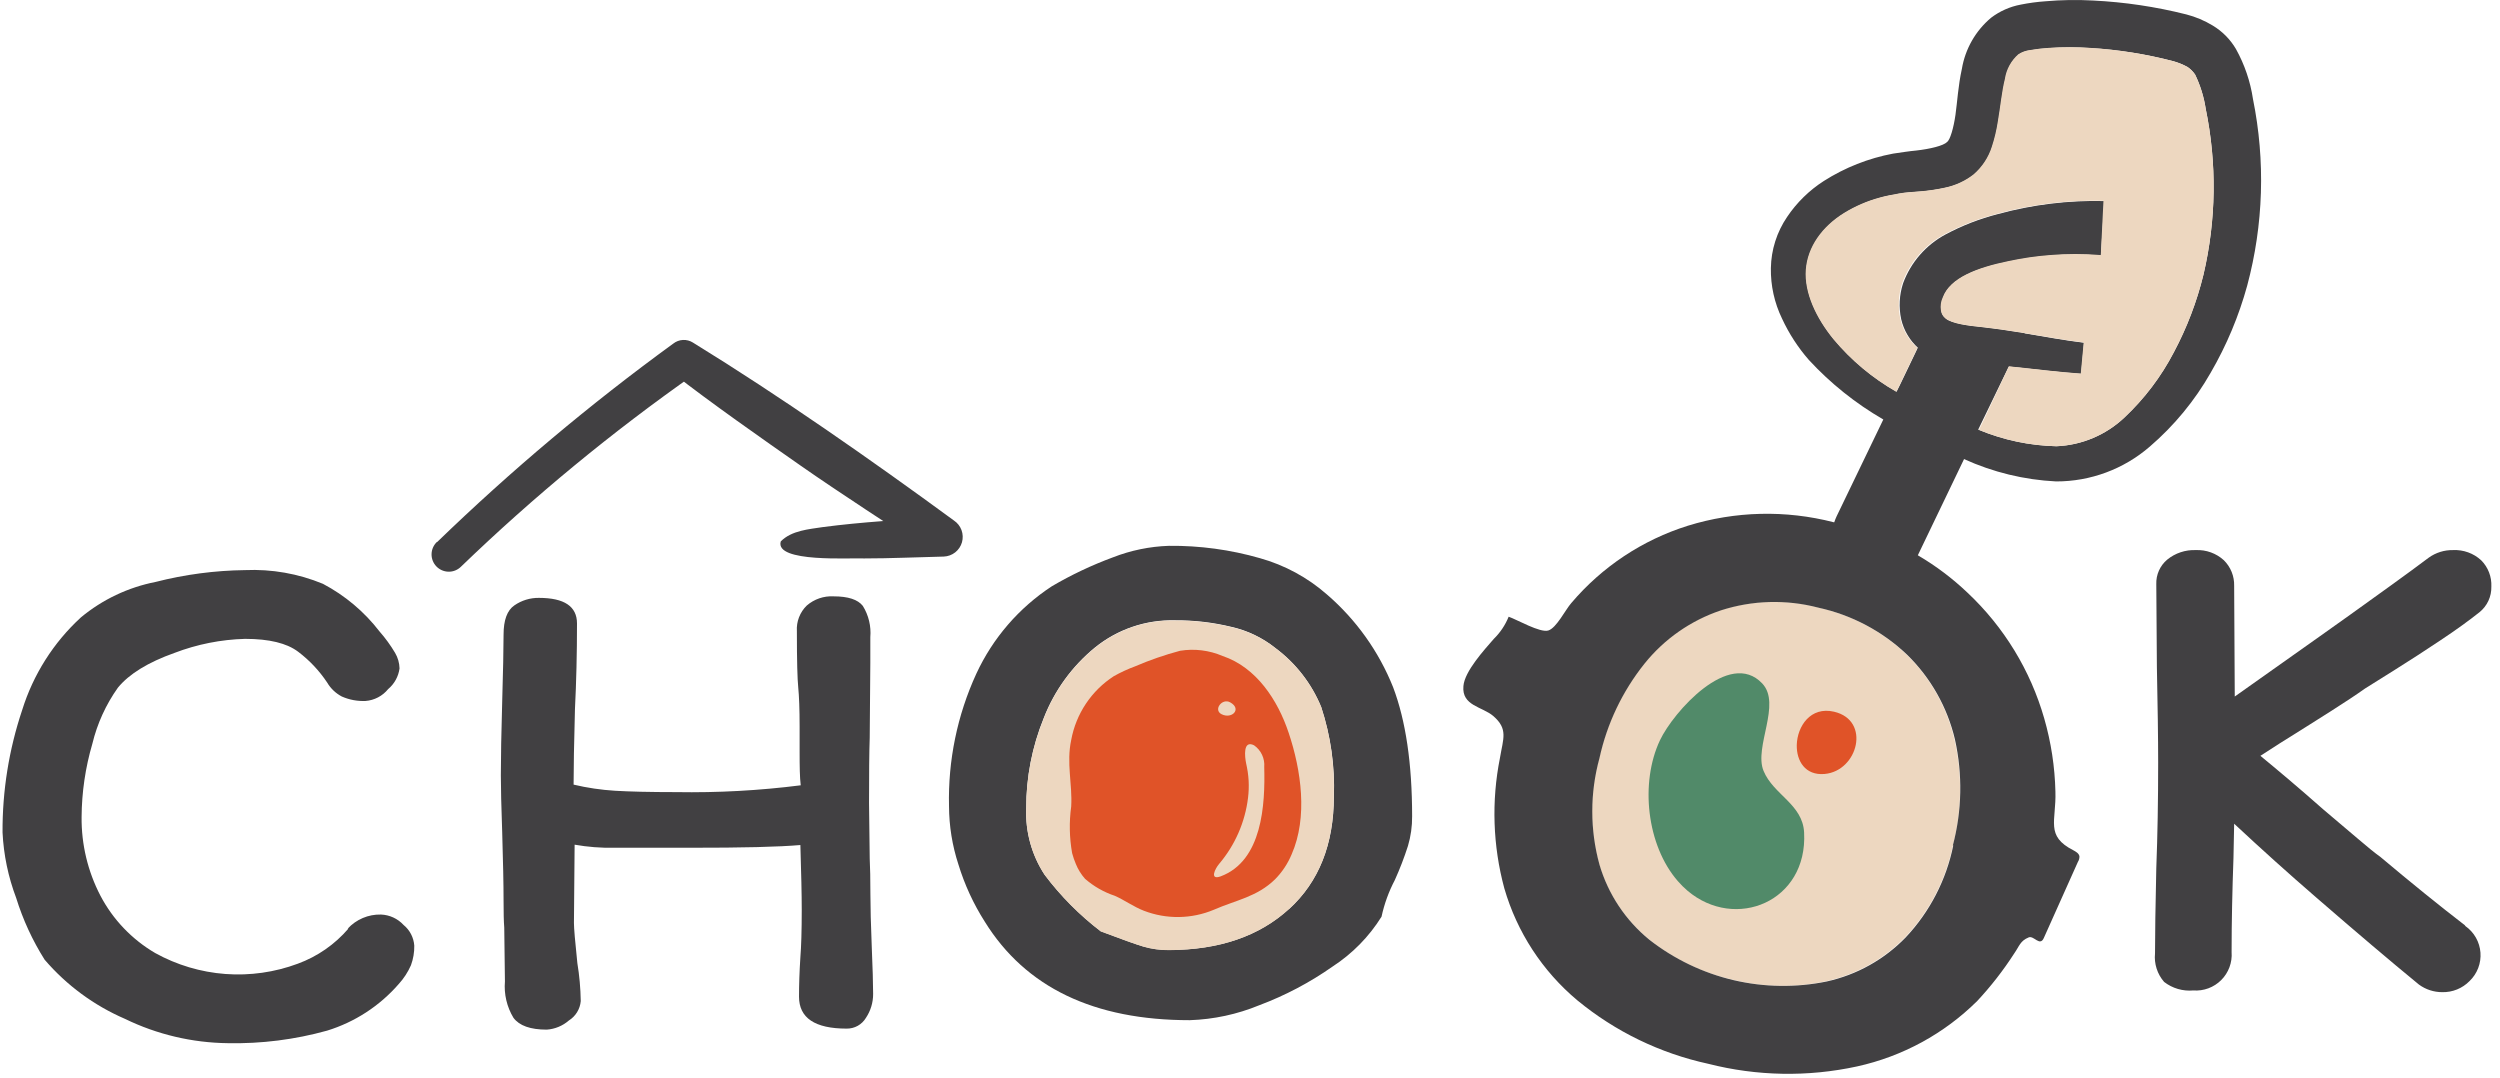
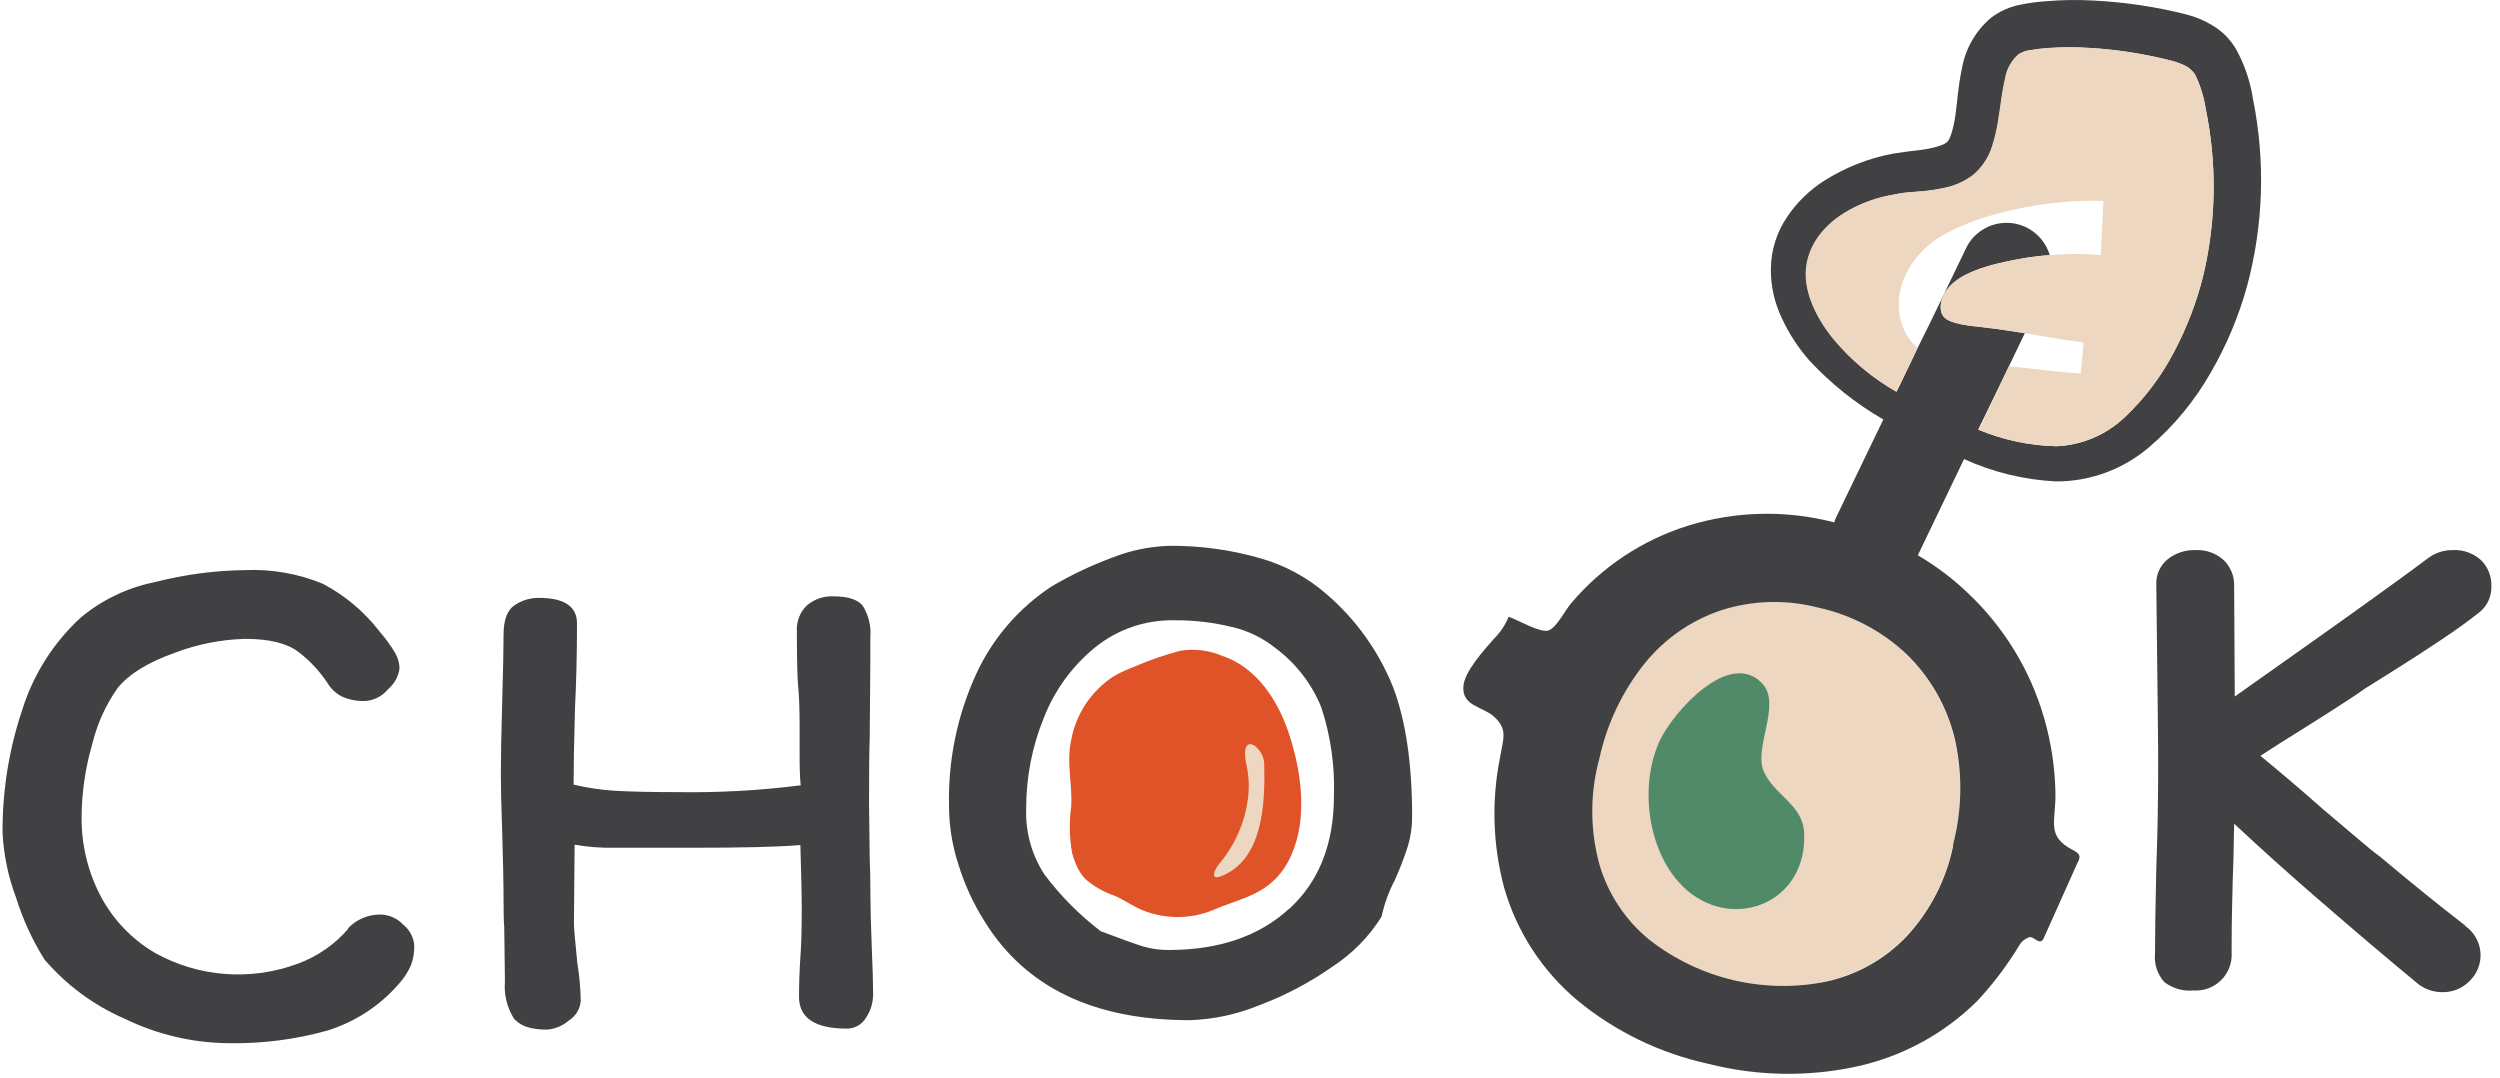
<svg xmlns="http://www.w3.org/2000/svg" width="290" height="125" viewBox="0 0 290 125" fill="none">
  <path d="M226.538 98.072C225.722 102.062 223.809 105.744 221.014 108.706C218.52 111.268 215.333 113.047 211.843 113.825C208.253 114.591 204.536 114.53 200.973 113.647C197.432 112.844 194.12 111.245 191.288 108.972C188.521 106.719 186.502 103.68 185.497 100.256C184.391 96.216 184.391 91.953 185.497 87.913C186.373 83.918 188.151 80.176 190.695 76.974C192.999 74.088 196.087 71.93 199.589 70.758C203.249 69.585 207.168 69.483 210.884 70.461C214.752 71.306 218.311 73.2 221.172 75.936C223.909 78.609 225.828 82.006 226.706 85.729C227.647 89.797 227.589 94.032 226.538 98.072Z" fill="#EDD7C0" />
  <path d="M241.215 99.327C241.146 98.981 240.8 98.793 240.513 98.635C237.232 96.965 238.537 95.246 238.428 91.827C238.362 88.956 237.927 86.107 237.133 83.348C235.537 77.773 232.464 72.733 228.239 68.761C226.491 67.094 224.554 65.634 222.468 64.413L227.805 53.306L228.546 51.744L229.465 49.847L229.85 49.056L233.032 42.494L234.88 38.65C233.349 38.403 231.787 38.166 230.196 37.978C228.22 37.781 226.421 37.543 225.68 36.941C225.533 36.828 225.41 36.686 225.319 36.525C225.227 36.364 225.168 36.186 225.146 36.002C225.068 35.487 225.143 34.961 225.364 34.49C226.204 32.207 229.376 31.031 233.013 30.28C234.58 29.943 236.168 29.712 237.766 29.588C237.524 28.768 237.083 28.019 236.484 27.409C235.884 26.798 235.144 26.345 234.327 26.088C233.511 25.831 232.644 25.779 231.803 25.936C230.962 26.093 230.173 26.455 229.504 26.989C228.884 27.466 228.389 28.087 228.062 28.798L224 37.227L222.439 40.38L222.271 40.745L220.373 44.698L219.988 45.469L218.861 47.851L218.426 48.74L213.05 59.887C212.946 60.112 212.853 60.343 212.774 60.579H212.705C207.14 59.146 201.286 59.286 195.796 60.984C190.528 62.634 185.837 65.746 182.267 69.957C181.595 70.718 180.548 72.853 179.599 73.139C178.65 73.426 175.992 71.884 175.004 71.538C174.612 72.509 174.023 73.387 173.274 74.118C172.187 75.373 169.895 77.863 169.756 79.582C169.549 81.885 171.93 81.954 173.225 83.061C174.964 84.573 174.371 85.65 173.996 87.913C172.995 92.928 173.168 98.106 174.5 103.043C175.969 108.12 178.917 112.644 182.969 116.038C187.374 119.665 192.581 122.189 198.158 123.4C203.808 124.84 209.715 124.945 215.412 123.707C220.685 122.549 225.521 119.917 229.356 116.117C230.942 114.415 232.374 112.577 233.635 110.623C234.258 109.733 234.337 109.14 235.335 108.735C235.938 108.498 236.629 109.842 237.084 108.804C238.402 105.853 239.719 102.911 241.037 99.979C241.162 99.786 241.224 99.558 241.215 99.327ZM226.579 98.072C225.768 102.075 223.854 105.771 221.055 108.745C218.567 111.308 215.382 113.084 211.894 113.854C208.32 114.585 204.63 114.53 201.079 113.694C197.529 112.858 194.202 111.26 191.329 109.012C188.563 106.758 186.544 103.719 185.538 100.296C184.427 96.253 184.427 91.985 185.538 87.943C186.412 83.945 188.194 80.202 190.746 77.003C193.053 74.122 196.141 71.968 199.64 70.797C203.299 69.621 207.218 69.515 210.936 70.491C214.804 71.335 218.366 73.226 221.233 75.956C223.965 78.633 225.883 82.028 226.767 85.749C227.675 89.817 227.594 94.043 226.53 98.072H226.579Z" fill="#414042" />
  <path d="M195.758 103.33C195.351 102.984 194.971 102.608 194.622 102.203C191.015 98.052 190.224 90.799 192.557 85.868C194.098 82.607 200.601 75.244 204.415 79.276C206.688 81.678 203.427 86.648 204.573 89.425C205.72 92.202 209.119 93.289 209.277 96.58C209.702 104.604 201.302 108.014 195.758 103.33Z" fill="#518A69" />
-   <path d="M211.656 89.781C215.53 89.435 217.052 83.555 212.743 82.557C210.026 81.925 208.484 84.237 208.425 86.421C208.385 88.249 209.393 89.979 211.656 89.781Z" fill="#E05328" />
  <path d="M161.602 79.721C159.943 75.57 157.31 71.878 153.924 68.959C151.682 66.992 149.028 65.554 146.156 64.749C142.723 63.762 139.165 63.279 135.592 63.316C133.361 63.39 131.158 63.845 129.08 64.66C126.634 65.564 124.273 66.682 122.024 68.001C118.205 70.498 115.164 74.018 113.249 78.16C111.04 82.975 109.959 88.23 110.086 93.526C110.095 95.816 110.462 98.09 111.173 100.266C111.889 102.612 112.919 104.849 114.237 106.917C118.961 114.539 126.889 118.347 138.023 118.341C140.786 118.249 143.511 117.663 146.067 116.611C149.086 115.479 151.948 113.968 154.586 112.115C156.876 110.626 158.813 108.652 160.258 106.334C160.578 104.854 161.097 103.425 161.8 102.085C162.382 100.797 162.89 99.477 163.322 98.132C163.654 97.013 163.817 95.85 163.806 94.683C163.806 88.595 163.072 83.608 161.602 79.721ZM149.536 105.415C146.071 108.597 141.423 110.191 135.592 110.198C134.59 110.209 133.591 110.072 132.628 109.793C131.768 109.536 130.108 108.943 127.687 108.024C125.222 106.141 123.028 103.93 121.164 101.452C119.674 99.169 118.932 96.478 119.04 93.754C119.032 90.166 119.723 86.612 121.075 83.288C122.316 80.1 124.359 77.285 127.005 75.116C129.618 72.997 132.9 71.876 136.264 71.954C138.491 71.936 140.712 72.195 142.876 72.724C144.721 73.144 146.447 73.975 147.925 75.155C150.299 76.914 152.145 79.289 153.262 82.024C154.365 85.368 154.863 88.881 154.734 92.4C154.721 97.941 152.988 102.289 149.536 105.444V105.415Z" fill="#414042" />
-   <path d="M154.716 92.39C154.716 97.937 152.99 102.289 149.538 105.445C146.086 108.6 141.441 110.191 135.604 110.218C134.601 110.228 133.602 110.091 132.639 109.813C131.779 109.556 130.129 108.973 127.698 108.053C125.234 106.171 123.039 103.96 121.176 101.482C119.683 99.199 118.937 96.509 119.041 93.784C119.032 90.195 119.727 86.639 121.087 83.318C122.319 80.125 124.363 77.308 127.016 75.146C129.626 73.026 132.905 71.905 136.266 71.983C138.493 71.966 140.714 72.225 142.877 72.754C144.724 73.172 146.453 74 147.937 75.175C150.3 76.933 152.142 79.3 153.263 82.024C154.354 85.367 154.846 88.876 154.716 92.39Z" fill="#EDD7C0" />
-   <path d="M285.914 107.322C282.995 105.076 279.737 102.44 276.14 99.416C275.468 98.932 274.569 98.201 273.442 97.233L269.489 93.882C266.525 91.264 264.044 89.188 262.206 87.676L264.459 86.224C269.035 83.358 272.365 81.283 274.342 79.869L277.781 77.715C279.54 76.618 281.308 75.462 283.107 74.266C284.906 73.07 286.408 71.983 287.623 71.015C288.064 70.659 288.417 70.207 288.655 69.693C288.894 69.178 289.01 68.617 288.997 68.05C289.023 67.485 288.932 66.921 288.727 66.393C288.523 65.866 288.211 65.387 287.811 64.987C287.373 64.586 286.861 64.276 286.303 64.074C285.745 63.872 285.152 63.782 284.56 63.811C283.547 63.791 282.556 64.099 281.733 64.69C279.105 66.667 276.051 68.841 272.602 71.321L269.114 73.802L259.232 80.798L259.162 67.951C259.176 67.402 259.077 66.855 258.872 66.345C258.666 65.835 258.358 65.373 257.967 64.987C257.081 64.18 255.912 63.757 254.715 63.811C253.511 63.762 252.33 64.156 251.395 64.918C250.982 65.265 250.654 65.702 250.434 66.195C250.215 66.688 250.111 67.224 250.13 67.764L250.199 77.379C250.288 81.846 250.347 85.542 250.347 88.457C250.347 92.884 250.275 96.969 250.13 100.711C250.031 105.168 249.982 108.478 249.982 110.593C249.922 111.188 249.985 111.789 250.167 112.358C250.349 112.928 250.646 113.454 251.039 113.904C252 114.648 253.208 115.001 254.419 114.892C255.014 114.936 255.612 114.852 256.172 114.644C256.731 114.436 257.24 114.11 257.662 113.688C258.084 113.266 258.41 112.757 258.618 112.198C258.826 111.638 258.91 111.04 258.866 110.445C258.866 106.996 258.945 103.34 259.083 99.505L259.162 95.552C262.325 98.504 265.484 101.343 268.639 104.071C273.304 108.116 277.29 111.496 280.597 114.21C281.38 114.782 282.325 115.091 283.295 115.09C283.883 115.105 284.469 114.999 285.015 114.777C285.56 114.556 286.055 114.225 286.467 113.805C286.908 113.383 287.251 112.868 287.47 112.297C287.689 111.727 287.779 111.115 287.734 110.506C287.688 109.897 287.509 109.305 287.208 108.773C286.907 108.242 286.492 107.783 285.993 107.431L285.914 107.322Z" fill="#414042" />
+   <path d="M285.914 107.322C282.995 105.076 279.737 102.44 276.14 99.416C275.468 98.932 274.569 98.201 273.442 97.233L269.489 93.882C266.525 91.264 264.044 89.188 262.206 87.676L264.459 86.224C269.035 83.358 272.365 81.283 274.342 79.869L277.781 77.715C279.54 76.618 281.308 75.462 283.107 74.266C284.906 73.07 286.408 71.983 287.623 71.015C288.064 70.659 288.417 70.207 288.655 69.693C288.894 69.178 289.01 68.617 288.997 68.05C289.023 67.485 288.932 66.921 288.727 66.393C288.523 65.866 288.211 65.387 287.811 64.987C287.373 64.586 286.861 64.276 286.303 64.074C285.745 63.872 285.152 63.782 284.56 63.811C283.547 63.791 282.556 64.099 281.733 64.69C279.105 66.667 276.051 68.841 272.602 71.321L269.114 73.802L259.232 80.798L259.162 67.951C259.176 67.402 259.077 66.855 258.872 66.345C258.666 65.835 258.358 65.373 257.967 64.987C257.081 64.18 255.912 63.757 254.715 63.811C253.511 63.762 252.33 64.156 251.395 64.918C250.982 65.265 250.654 65.702 250.434 66.195C250.215 66.688 250.111 67.224 250.13 67.764C250.288 81.846 250.347 85.542 250.347 88.457C250.347 92.884 250.275 96.969 250.13 100.711C250.031 105.168 249.982 108.478 249.982 110.593C249.922 111.188 249.985 111.789 250.167 112.358C250.349 112.928 250.646 113.454 251.039 113.904C252 114.648 253.208 115.001 254.419 114.892C255.014 114.936 255.612 114.852 256.172 114.644C256.731 114.436 257.24 114.11 257.662 113.688C258.084 113.266 258.41 112.757 258.618 112.198C258.826 111.638 258.91 111.04 258.866 110.445C258.866 106.996 258.945 103.34 259.083 99.505L259.162 95.552C262.325 98.504 265.484 101.343 268.639 104.071C273.304 108.116 277.29 111.496 280.597 114.21C281.38 114.782 282.325 115.091 283.295 115.09C283.883 115.105 284.469 114.999 285.015 114.777C285.56 114.556 286.055 114.225 286.467 113.805C286.908 113.383 287.251 112.868 287.47 112.297C287.689 111.727 287.779 111.115 287.734 110.506C287.688 109.897 287.509 109.305 287.208 108.773C286.907 108.242 286.492 107.783 285.993 107.431L285.914 107.322Z" fill="#414042" />
  <path d="M124.368 98.972C124.482 99.393 124.624 99.806 124.793 100.207C125.047 100.841 125.408 101.426 125.86 101.937C126.87 102.819 128.046 103.491 129.319 103.913C130.475 104.427 131.483 105.178 132.679 105.642C135.306 106.66 138.226 106.617 140.822 105.524C143.372 104.407 145.823 104.042 147.908 101.996C148.732 101.162 149.387 100.175 149.835 99.091C151.722 94.792 150.942 89.337 149.479 84.989C148.224 81.224 145.744 77.409 141.82 76.095C140.264 75.427 138.55 75.218 136.879 75.492C135.116 75.963 133.388 76.561 131.711 77.281C130.845 77.599 130.006 77.986 129.201 78.437C127.916 79.269 126.816 80.355 125.966 81.627C125.116 82.9 124.536 84.333 124.26 85.838C123.686 88.517 124.408 90.928 124.26 93.547C124.012 95.35 124.049 97.18 124.368 98.972Z" fill="#E05328" />
  <path d="M144.734 89.515C144.684 89.179 144.615 88.853 144.546 88.526C144.398 87.795 144.16 85.809 145.465 86.451C145.868 86.731 146.189 87.112 146.398 87.557C146.606 88.001 146.693 88.492 146.651 88.981C146.769 93.339 146.433 99.852 141.591 101.66C140.277 102.134 140.949 100.761 141.413 100.217C143.261 98.042 144.429 95.372 144.773 92.539C144.853 91.883 144.876 91.222 144.842 90.562C144.822 90.187 144.783 89.851 144.734 89.515Z" fill="#EDD7C0" />
-   <path d="M142.699 81.471C144.093 82.242 142.907 83.447 141.711 82.854C140.703 82.35 141.76 80.947 142.699 81.471Z" fill="#EDD7C0" />
  <path d="M45.833 75.738C46.154 76.284 46.33 76.903 46.346 77.537C46.22 78.474 45.747 79.331 45.022 79.938C44.702 80.333 44.304 80.658 43.854 80.894C43.404 81.131 42.91 81.273 42.403 81.312C41.46 81.353 40.52 81.177 39.656 80.798C38.944 80.426 38.352 79.861 37.946 79.167C37.036 77.803 35.904 76.601 34.596 75.61C33.279 74.608 31.223 74.108 28.43 74.108C25.627 74.184 22.857 74.736 20.238 75.738C17.184 76.825 14.99 78.169 13.676 79.77C12.282 81.732 11.275 83.943 10.711 86.283C9.903 89.041 9.484 91.898 9.466 94.772C9.433 97.948 10.183 101.084 11.65 103.903C13.104 106.671 15.305 108.975 18.004 110.553C20.509 111.94 23.285 112.768 26.14 112.982C28.996 113.195 31.864 112.788 34.547 111.789C36.819 110.956 38.84 109.554 40.417 107.717H40.338C40.828 107.187 41.425 106.768 42.089 106.487C42.754 106.205 43.471 106.069 44.192 106.087C44.686 106.105 45.172 106.221 45.622 106.428C46.071 106.635 46.475 106.929 46.811 107.292C47.171 107.586 47.468 107.951 47.682 108.364C47.896 108.777 48.023 109.23 48.056 109.694C48.07 110.469 47.939 111.24 47.671 111.967C47.319 112.768 46.839 113.506 46.248 114.151C44.037 116.693 41.157 118.566 37.937 119.556C34.196 120.595 30.325 121.085 26.444 121.009C22.298 120.963 18.214 119.998 14.486 118.183C10.902 116.633 7.719 114.288 5.177 111.324C3.768 109.091 2.658 106.682 1.876 104.16C0.955 101.728 0.422 99.167 0.295 96.57C0.269 91.747 1.036 86.953 2.568 82.379C3.85 78.252 6.203 74.539 9.387 71.617C11.884 69.546 14.86 68.133 18.044 67.506C21.436 66.638 24.919 66.177 28.42 66.133C31.514 65.997 34.6 66.54 37.462 67.724C40.02 69.073 42.258 70.957 44.024 73.248C44.703 74.02 45.308 74.854 45.833 75.738Z" fill="#414042" />
  <path d="M92.755 87.222V84.257C92.755 82.28 92.695 80.758 92.597 79.76C92.498 78.762 92.438 76.737 92.438 73.209C92.404 72.661 92.489 72.112 92.687 71.601C92.885 71.089 93.191 70.626 93.585 70.244C94.444 69.497 95.561 69.114 96.698 69.177C98.378 69.177 99.504 69.542 100.087 70.283C100.76 71.367 101.065 72.639 100.957 73.91V76.875L100.888 85.561C100.828 87.251 100.809 89.771 100.809 93.131L100.888 99.604C100.937 100.592 100.967 101.995 100.967 103.784C100.967 105.207 101.019 107.233 101.125 109.862C101.224 112.273 101.283 114.091 101.283 115.297C101.288 116.281 100.999 117.245 100.453 118.064C100.223 118.452 99.894 118.773 99.5 118.994C99.106 119.214 98.661 119.326 98.21 119.319C94.527 119.319 92.686 118.084 92.686 115.613C92.686 114.249 92.735 112.728 92.844 111.038C92.942 109.832 93.002 107.994 93.002 105.523C93.002 103.784 92.942 101.284 92.844 98.023C90.373 98.24 86.114 98.346 80.066 98.339C76.281 98.339 73.326 98.339 71.231 98.339C69.698 98.369 68.166 98.249 66.656 97.983L66.577 107.055C66.577 107.638 66.705 109.19 66.972 111.71C67.213 113.17 67.345 114.647 67.367 116.127C67.327 116.584 67.181 117.025 66.941 117.416C66.7 117.807 66.373 118.137 65.984 118.38C65.268 119.002 64.37 119.373 63.424 119.438C61.527 119.438 60.242 118.983 59.56 118.064C58.794 116.797 58.449 115.32 58.572 113.844L58.493 107.609C58.434 106.877 58.414 105.85 58.414 104.535C58.414 102.559 58.355 99.93 58.256 96.57C58.147 93.516 58.098 91.313 58.098 89.939C58.098 87.897 58.15 85.031 58.256 81.342C58.355 77.873 58.414 75.294 58.414 73.614C58.414 71.934 58.829 70.797 59.669 70.224C60.504 69.644 61.499 69.34 62.515 69.354C65.46 69.354 66.932 70.343 66.932 72.319C66.932 75.788 66.853 79.108 66.695 82.261C66.587 86.213 66.537 89.178 66.537 91.016C68.118 91.391 69.728 91.629 71.35 91.728C73.03 91.827 75.392 91.886 78.445 91.886C83.27 91.967 88.096 91.703 92.883 91.095C92.774 90.166 92.755 88.941 92.755 87.222Z" fill="#414042" />
-   <path d="M50.714 62.872C59.291 54.574 68.438 46.886 78.088 39.866C78.409 39.609 78.802 39.458 79.214 39.435C79.625 39.412 80.032 39.518 80.38 39.738C90.47 45.944 101.084 53.365 110.66 60.382C111.061 60.65 111.368 61.038 111.535 61.491C111.702 61.944 111.72 62.439 111.589 62.904C111.457 63.368 111.181 63.779 110.801 64.077C110.421 64.375 109.956 64.545 109.474 64.562C106.391 64.631 103.317 64.779 100.244 64.779C98.761 64.69 89.828 65.303 90.569 62.803C91.834 61.518 93.88 61.39 95.451 61.142C100.026 60.54 104.641 60.293 109.286 59.967L108.1 64.137C103.574 61.172 97.279 57.091 92.921 54.047C88.563 51.003 82.298 46.616 78.157 43.364H80.618C75.808 46.737 71.137 50.292 66.605 54.027C62.072 57.763 57.688 61.673 53.451 65.757C53.069 66.126 52.556 66.327 52.025 66.317C51.493 66.306 50.988 66.086 50.62 65.703C50.252 65.32 50.051 64.807 50.061 64.276C50.071 63.745 50.292 63.24 50.675 62.872H50.714Z" fill="#414042" />
-   <path d="M225.402 34.52C225.182 34.991 225.106 35.517 225.185 36.032C225.207 36.216 225.265 36.394 225.357 36.555C225.449 36.716 225.572 36.858 225.719 36.971C226.46 37.574 228.288 37.811 230.235 38.008C231.826 38.196 233.387 38.433 234.919 38.68C237.251 39.066 239.514 39.491 241.747 39.758L241.412 43.364C238.556 43.167 235.789 42.791 233.071 42.525C231.994 42.406 230.936 42.307 229.879 42.258C228.021 42.09 225.768 42.307 223.169 40.815C222.951 40.696 222.734 40.528 222.517 40.38C221.531 39.495 220.841 38.33 220.54 37.04C220.24 35.652 220.315 34.209 220.758 32.86C221.653 30.427 223.411 28.408 225.699 27.187C227.613 26.164 229.644 25.374 231.747 24.835C235.768 23.731 239.93 23.221 244.099 23.323L243.704 29.648C241.731 29.481 239.748 29.481 237.775 29.648C236.177 29.772 234.589 30.003 233.022 30.34C229.355 31.061 226.203 32.237 225.402 34.52Z" fill="#414042" />
  <path d="M261.346 11.494C261.042 9.454 260.372 7.486 259.369 5.683C258.714 4.567 257.79 3.633 256.681 2.966C255.726 2.386 254.69 1.95 253.608 1.671C250.063 0.778 246.438 0.239 242.787 0.06C240.946 -0.043 239.1 -0.013 237.263 0.149C236.303 0.216 235.349 0.345 234.407 0.535C233.158 0.768 231.98 1.289 230.968 2.057C229.169 3.567 227.967 5.669 227.578 7.986C227.143 9.962 227.054 11.761 226.837 13.303C226.62 14.844 226.205 16.267 225.849 16.475C225.463 16.9 223.872 17.285 222.271 17.463C221.501 17.532 220.562 17.68 219.603 17.819C216.748 18.355 214.021 19.432 211.569 20.991C209.874 22.077 208.421 23.5 207.3 25.171C206.11 26.922 205.457 28.983 205.422 31.101C205.388 33.128 205.832 35.136 206.717 36.961C207.52 38.694 208.565 40.304 209.82 41.744C212.337 44.472 215.252 46.804 218.467 48.661C221.467 50.416 224.591 51.949 227.815 53.247C231.183 54.781 234.811 55.663 238.508 55.846C242.5 55.853 246.361 54.418 249.378 51.804C252.209 49.372 254.599 46.47 256.444 43.226C258.283 40.059 259.705 36.668 260.674 33.136C262.568 26.071 262.798 18.663 261.346 11.494ZM255.604 31.852C254.839 34.987 253.683 38.015 252.165 40.864C250.696 43.687 248.761 46.243 246.443 48.424C244.297 50.455 241.489 51.641 238.538 51.764C235.452 51.691 232.406 51.048 229.555 49.867C229.456 49.867 229.357 49.798 229.258 49.768C226.056 48.618 222.966 47.175 220.028 45.459C217.248 43.877 214.774 41.808 212.725 39.352C210.749 36.931 209.336 33.996 209.533 31.308C209.731 28.62 211.45 26.278 213.98 24.716C215.265 23.929 216.656 23.33 218.111 22.938C218.832 22.73 219.603 22.602 220.344 22.463C221.086 22.325 221.837 22.295 222.795 22.216C223.756 22.14 224.71 21.997 225.651 21.791C226.86 21.544 227.995 21.023 228.972 20.27C229.975 19.41 230.717 18.287 231.116 17.028C231.426 16.08 231.657 15.108 231.808 14.123C232.124 12.275 232.262 10.634 232.628 9.182C232.791 8.071 233.345 7.055 234.189 6.316C234.574 6.066 235.01 5.904 235.464 5.841C236.21 5.712 236.962 5.622 237.717 5.575C239.31 5.466 240.908 5.466 242.5 5.575C245.737 5.77 248.948 6.28 252.086 7.096C252.664 7.256 253.221 7.481 253.746 7.768C254.097 8.005 254.399 8.307 254.636 8.658C255.239 9.907 255.652 11.239 255.861 12.611C257.173 18.967 257.085 25.533 255.604 31.852Z" fill="#414042" />
  <path d="M255.603 31.851C254.837 34.987 253.682 38.015 252.164 40.864C250.694 43.687 248.76 46.242 246.442 48.423C244.296 50.454 241.488 51.641 238.536 51.764C235.45 51.691 232.405 51.047 229.553 49.866L229.939 49.076L233.032 42.494C235.749 42.761 238.516 43.136 241.372 43.334L241.708 39.727C239.475 39.46 237.212 39.035 234.88 38.65C233.348 38.403 231.787 38.166 230.196 37.978C228.219 37.78 226.421 37.543 225.679 36.94C225.532 36.827 225.41 36.686 225.318 36.525C225.226 36.363 225.168 36.186 225.146 36.001C225.067 35.487 225.143 34.961 225.363 34.489C226.203 32.207 229.375 31.031 233.012 30.28C234.579 29.943 236.167 29.712 237.765 29.588C239.738 29.421 241.722 29.421 243.695 29.588L244.001 23.293C239.832 23.191 235.67 23.7 231.648 24.805C229.545 25.344 227.515 26.134 225.6 27.157C223.313 28.377 221.554 30.396 220.659 32.829C220.216 34.178 220.141 35.621 220.442 37.009C220.743 38.299 221.433 39.465 222.418 40.35L222.25 40.715L220.353 44.668L219.967 45.439C217.187 43.857 214.714 41.788 212.664 39.332C210.688 36.911 209.275 33.976 209.473 31.288C209.67 28.6 211.39 26.258 213.92 24.696C215.204 23.908 216.595 23.309 218.05 22.917C218.772 22.71 219.543 22.581 220.284 22.443C221.025 22.305 221.776 22.275 222.734 22.196C223.695 22.119 224.649 21.977 225.59 21.771C226.799 21.524 227.935 21.003 228.911 20.249C229.914 19.39 230.657 18.267 231.055 17.008C231.365 16.06 231.596 15.088 231.747 14.102C232.063 12.254 232.202 10.614 232.567 9.161C232.731 8.051 233.284 7.035 234.129 6.295C234.514 6.046 234.949 5.884 235.404 5.821C236.149 5.691 236.901 5.602 237.657 5.554C239.249 5.445 240.847 5.445 242.44 5.554C245.697 5.752 248.928 6.269 252.085 7.096C252.662 7.255 253.219 7.481 253.745 7.768C254.096 8.005 254.397 8.307 254.634 8.657C255.237 9.907 255.65 11.239 255.86 12.61C257.171 18.966 257.084 25.532 255.603 31.851Z" fill="#EDD7C0" />
</svg>